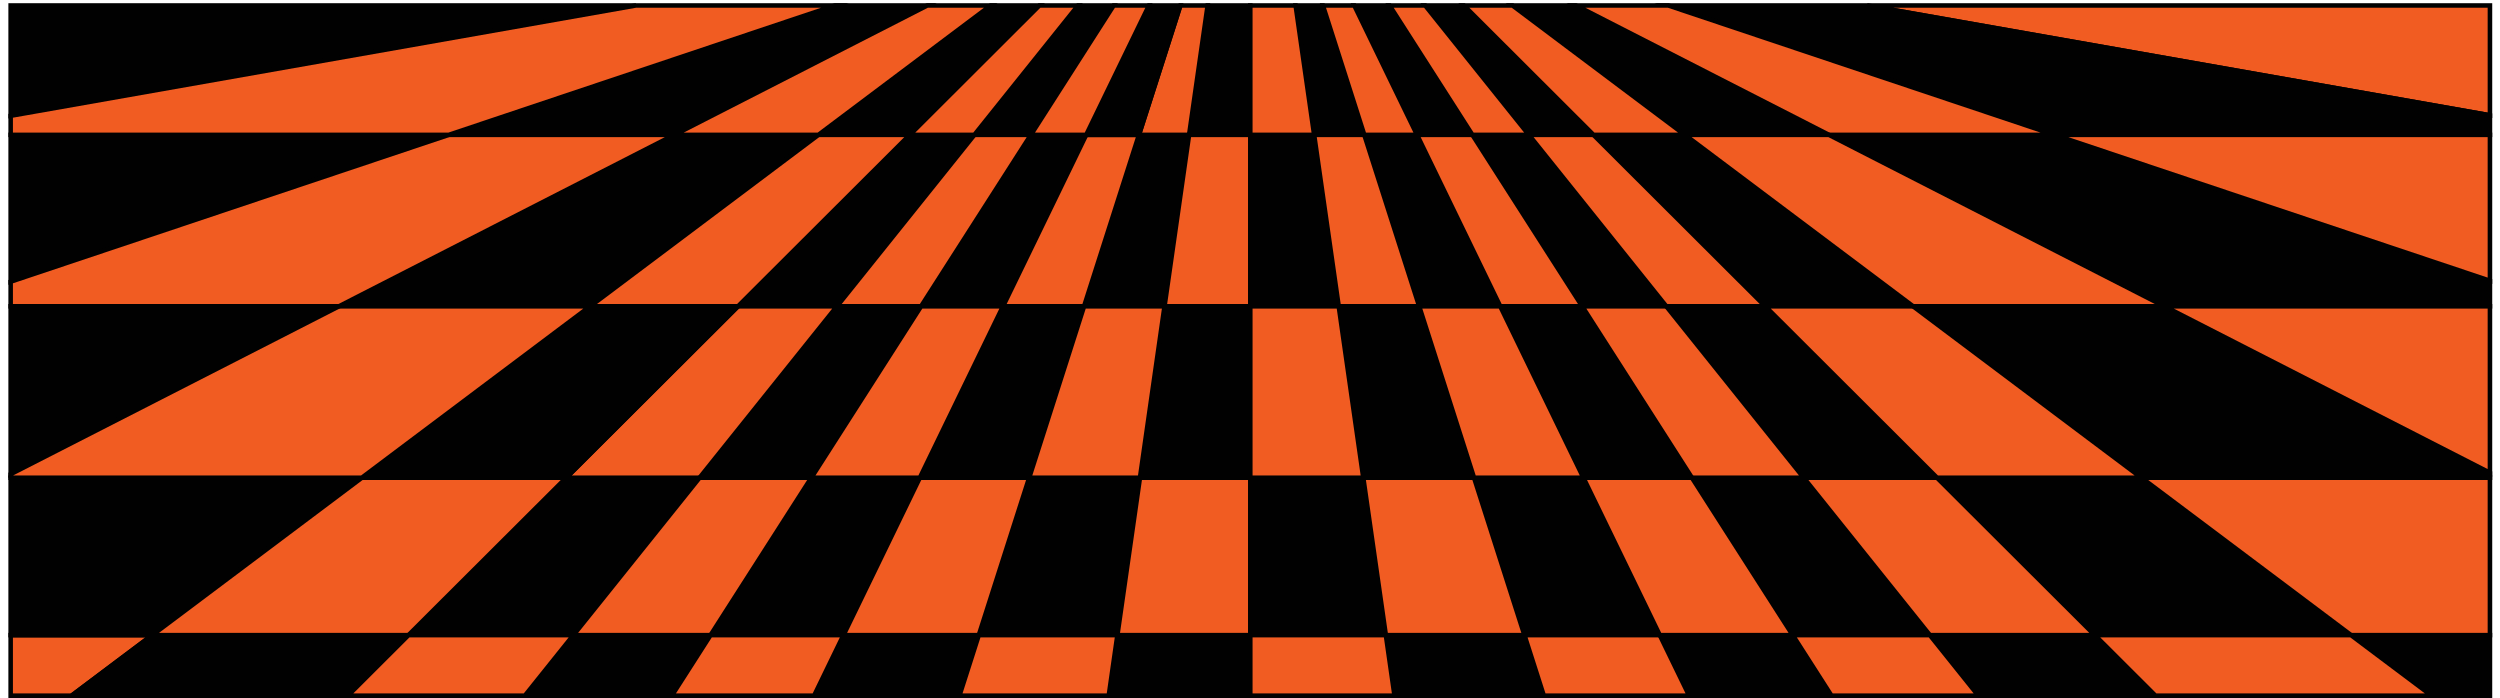
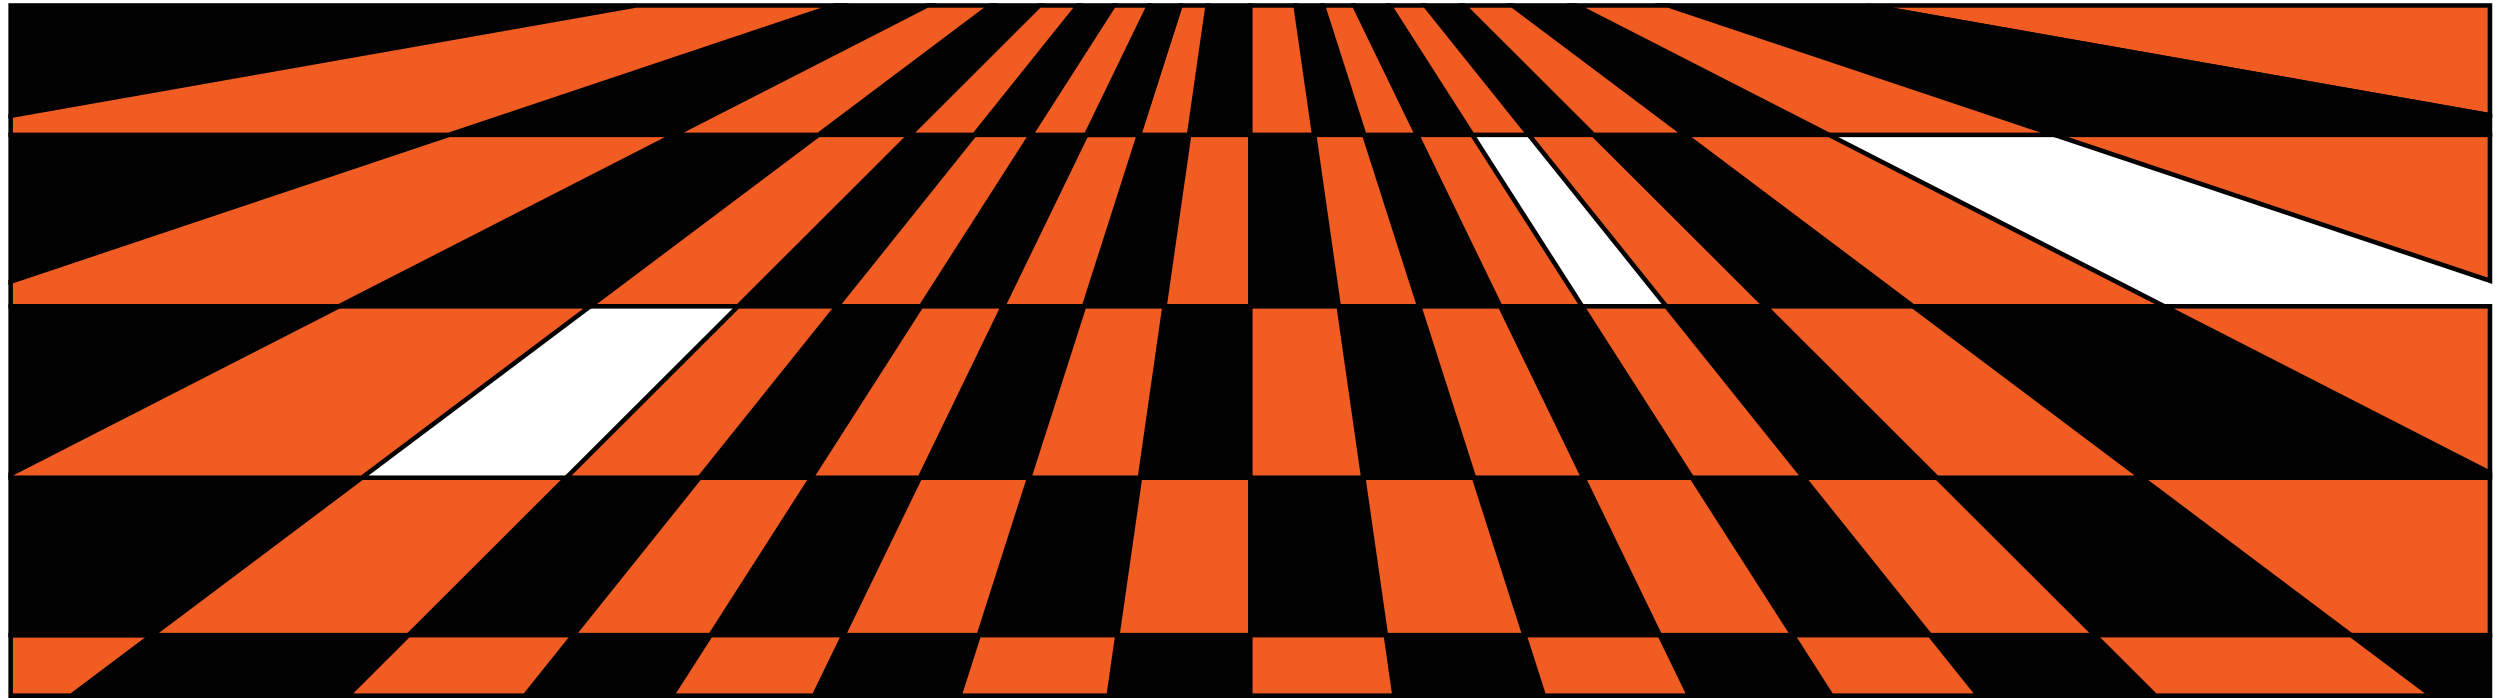
<svg xmlns="http://www.w3.org/2000/svg" version="1.1" id="Layer_1" x="0px" y="0px" viewBox="0 0 1250.77 349.28" style="enable-background:new 0 0 1250.77 349.28;" xml:space="preserve">
  <style type="text/css">
	.st0{fill:#010101;stroke:#010101;stroke-width:2.283;stroke-miterlimit:10;}
	.st1{fill:#F15C22;stroke:#010101;stroke-width:2.283;stroke-miterlimit:10;}
</style>
  <g>
    <polygon class="st0" points="418.73,153.25 487.48,67.48 455.16,67.48 369.22,153.25  " />
    <polygon class="st0" points="582.62,153.25 594.91,67.48 569.82,67.48 542.37,153.25  " />
    <polygon class="st0" points="669.77,153.25 657.48,67.48 625.53,67.48 625.53,153.25  " />
    <polygon class="st0" points="501.81,153.25 543.43,67.48 515.74,67.48 460.82,153.25  " />
    <polygon class="st0" points="283.28,239.02 204.36,317.77 286.86,317.77 349.99,239.02  " />
    <polygon class="st0" points="514.91,239.02 489.7,317.77 559.04,317.77 570.33,239.02  " />
    <polygon class="st0" points="737.48,239.02 762.69,317.77 830.4,317.77 792.19,239.02  " />
    <polygon class="st0" points="846.48,239.02 896.91,317.77 965.53,317.77 902.4,239.02  " />
    <polygon class="st0" points="405.91,239.02 355.49,317.77 421.99,317.77 460.2,239.02  " />
    <polygon class="st0" points="625.53,239.02 625.53,317.77 693.35,317.77 682.06,239.02  " />
    <polygon class="st0" points="418.73,153.25 349.99,239.02 405.91,239.02 460.82,153.25  " />
    <polygon class="st1" points="369.22,153.25 283.28,239.02 349.99,239.02 418.73,153.25  " />
    <polygon class="st0" points="337.33,67.48 169.57,153.25 295.24,153.25 409.46,67.48  " />
    <polygon class="st0" points="501.81,153.25 460.2,239.02 514.91,239.02 542.37,153.25  " />
    <polygon class="st0" points="5.33,2.74 5.33,57.93 318.11,2.74  " />
    <polygon class="st1" points="1245.74,2.74 934.28,2.74 1245.74,57.69  " />
    <polygon class="st0" points="1245.74,67.48 1245.74,57.69 934.28,2.74 834.67,2.74 1027.87,67.48  " />
    <polygon class="st0" points="750.58,153.25 792.19,239.02 846.48,239.02 791.57,153.25  " />
    <polygon class="st0" points="582.62,153.25 570.33,239.02 625.53,239.02 625.53,153.25  " />
    <polygon class="st0" points="902.4,239.02 969.11,239.02 883.17,153.25 833.66,153.25  " />
-     <polygon class="st0" points="833.66,153.25 764.91,67.48 736.65,67.48 791.57,153.25  " />
    <polygon class="st1" points="791.57,153.25 846.48,239.02 902.4,239.02 833.66,153.25  " />
    <polygon class="st0" points="669.77,153.25 682.06,239.02 737.48,239.02 710.03,153.25  " />
    <polygon class="st0" points="750.58,153.25 708.96,67.48 682.57,67.48 710.03,153.25  " />
-     <polygon class="st0" points="369.22,153.25 295.24,153.25 181.02,239.02 283.28,239.02  " />
    <polygon class="st0" points="421.99,317.77 407.3,348.06 480,348.06 489.7,317.77  " />
    <polygon class="st0" points="286.86,317.77 262.59,348.06 336.09,348.06 355.49,317.77  " />
    <polygon class="st0" points="5.33,153.25 5.33,237.22 169.57,153.25  " />
    <polygon class="st0" points="559.04,317.77 554.7,348.06 625.53,348.06 625.53,317.77  " />
    <polygon class="st1" points="5.33,317.77 5.33,348.06 35.8,348.06 76.14,317.77  " />
    <polygon class="st0" points="181.02,239.02 5.33,239.02 5.33,317.77 76.14,317.77  " />
    <polygon class="st0" points="76.14,317.77 35.8,348.06 174.01,348.06 204.36,317.77  " />
    <polygon class="st0" points="1216.59,348.06 1245.74,348.06 1245.74,317.77 1176.25,317.77  " />
    <polygon class="st0" points="957.15,153.25 1071.37,239.02 1245.74,239.02 1245.74,236.54 1082.82,153.25  " />
-     <polygon class="st0" points="1027.87,67.48 915.06,67.48 1082.82,153.25 1245.74,153.25 1245.74,140.47  " />
    <polygon class="st0" points="693.35,317.77 697.69,348.06 772.39,348.06 762.69,317.77  " />
    <polygon class="st0" points="830.4,317.77 845.1,348.06 916.3,348.06 896.91,317.77  " />
    <polygon class="st1" points="762.69,317.77 772.39,348.06 845.1,348.06 830.4,317.77  " />
    <polygon class="st0" points="965.53,317.77 989.8,348.06 1078.38,348.06 1048.03,317.77  " />
    <polygon class="st0" points="736.65,67.48 695.21,2.74 677.56,2.74 708.96,67.48  " />
    <polygon class="st0" points="797.23,67.48 732.37,2.74 713.03,2.74 764.91,67.48  " />
    <polygon class="st0" points="682.57,67.48 661.85,2.74 648.2,2.74 657.48,67.48  " />
    <polygon class="st0" points="797.23,67.48 883.17,153.25 957.15,153.25 842.94,67.48  " />
    <polygon class="st0" points="915.06,67.48 788.45,2.74 756.73,2.74 842.94,67.48  " />
    <polygon class="st0" points="1048.03,317.77 1176.25,317.77 1071.37,239.02 969.11,239.02  " />
    <polygon class="st0" points="625.53,67.48 625.53,2.74 604.19,2.74 594.91,67.48  " />
    <polygon class="st0" points="455.16,67.48 520.02,2.74 495.66,2.74 409.46,67.48  " />
    <polygon class="st0" points="5.33,67.48 5.33,140.92 224.52,67.48  " />
    <polygon class="st0" points="337.33,67.48 463.94,2.74 417.72,2.74 224.52,67.48  " />
    <polygon class="st1" points="594.91,67.48 604.19,2.74 590.55,2.74 569.82,67.48  " />
    <polygon class="st0" points="515.74,67.48 557.18,2.74 539.36,2.74 487.48,67.48  " />
    <g>
      <polygon class="st1" points="460.82,153.25 515.74,67.48 487.48,67.48 418.73,153.25   " />
      <polygon class="st1" points="455.16,67.48 409.46,67.48 295.24,153.25 369.22,153.25   " />
      <polygon class="st1" points="181.02,239.02 76.14,317.77 204.36,317.77 283.28,239.02   " />
      <polygon class="st1" points="625.53,153.25 625.53,67.48 594.91,67.48 582.62,153.25   " />
      <polygon class="st1" points="542.37,153.25 569.82,67.48 543.43,67.48 501.81,153.25   " />
      <polygon class="st1" points="710.03,153.25 682.57,67.48 657.48,67.48 669.77,153.25   " />
      <polygon class="st1" points="792.19,239.02 830.4,317.77 896.91,317.77 846.48,239.02   " />
      <polygon class="st1" points="682.06,239.02 693.35,317.77 762.69,317.77 737.48,239.02   " />
      <polygon class="st1" points="460.2,239.02 421.99,317.77 489.7,317.77 514.91,239.02   " />
      <polygon class="st1" points="349.99,239.02 286.86,317.77 355.49,317.77 405.91,239.02   " />
      <polygon class="st1" points="570.33,239.02 559.04,317.77 625.53,317.77 625.53,239.02   " />
      <polygon class="st1" points="902.4,239.02 965.53,317.77 1048.03,317.77 969.11,239.02   " />
      <polygon class="st1" points="460.82,153.25 405.91,239.02 460.2,239.02 501.81,153.25   " />
      <polygon class="st1" points="1245.74,140.47 1245.74,67.48 1027.87,67.48   " />
      <polygon class="st1" points="1027.87,67.48 834.67,2.74 788.45,2.74 915.06,67.48   " />
      <polygon class="st1" points="542.37,153.25 514.91,239.02 570.33,239.02 582.62,153.25   " />
      <polygon class="st1" points="791.57,153.25 736.65,67.48 708.96,67.48 750.58,153.25   " />
      <polygon class="st1" points="883.17,153.25 797.23,67.48 764.91,67.48 833.66,153.25   " />
      <polygon class="st1" points="625.53,153.25 625.53,239.02 682.06,239.02 669.77,153.25   " />
      <polygon class="st1" points="710.03,153.25 737.48,239.02 792.19,239.02 750.58,153.25   " />
      <polygon class="st1" points="355.49,317.77 336.09,348.06 407.3,348.06 421.99,317.77   " />
      <polygon class="st1" points="204.36,317.77 174.01,348.06 262.59,348.06 286.86,317.77   " />
      <polygon class="st1" points="295.24,153.25 169.57,153.25 5.33,237.22 5.33,239.02 181.02,239.02   " />
      <polygon class="st1" points="625.53,317.77 625.53,348.06 697.69,348.06 693.35,317.77   " />
      <polygon class="st1" points="489.7,317.77 480,348.06 554.7,348.06 559.04,317.77   " />
      <polygon class="st1" points="1176.25,317.77 1245.74,317.77 1245.74,239.02 1071.37,239.02   " />
      <polygon class="st1" points="1245.74,236.54 1245.74,153.25 1082.82,153.25   " />
      <polygon class="st1" points="896.91,317.77 916.3,348.06 989.8,348.06 965.53,317.77   " />
      <polygon class="st1" points="1048.03,317.77 1078.38,348.06 1216.59,348.06 1176.25,317.77   " />
      <polygon class="st1" points="409.46,67.48 495.66,2.74 463.94,2.74 337.33,67.48   " />
      <polygon class="st1" points="337.33,67.48 224.52,67.48 5.33,140.92 5.33,153.25 169.57,153.25   " />
      <polygon class="st1" points="708.96,67.48 677.56,2.74 661.85,2.74 682.57,67.48   " />
      <polygon class="st1" points="969.11,239.02 1071.37,239.02 957.15,153.25 883.17,153.25   " />
      <polygon class="st1" points="657.48,67.48 648.2,2.74 625.53,2.74 625.53,67.48   " />
      <polygon class="st1" points="957.15,153.25 1082.82,153.25 915.06,67.48 842.94,67.48   " />
      <polygon class="st1" points="842.94,67.48 756.73,2.74 732.37,2.74 797.23,67.48   " />
      <polygon class="st1" points="764.91,67.48 713.03,2.74 695.21,2.74 736.65,67.48   " />
      <polygon class="st1" points="417.72,2.74 318.11,2.74 5.33,57.93 5.33,67.48 224.52,67.48   " />
      <polygon class="st0" points="569.82,67.48 590.55,2.74 574.83,2.74 543.43,67.48   " />
      <polygon class="st1" points="543.43,67.48 574.83,2.74 557.18,2.74 515.74,67.48   " />
      <polygon class="st1" points="487.48,67.48 539.36,2.74 520.02,2.74 455.16,67.48   " />
    </g>
  </g>
</svg>